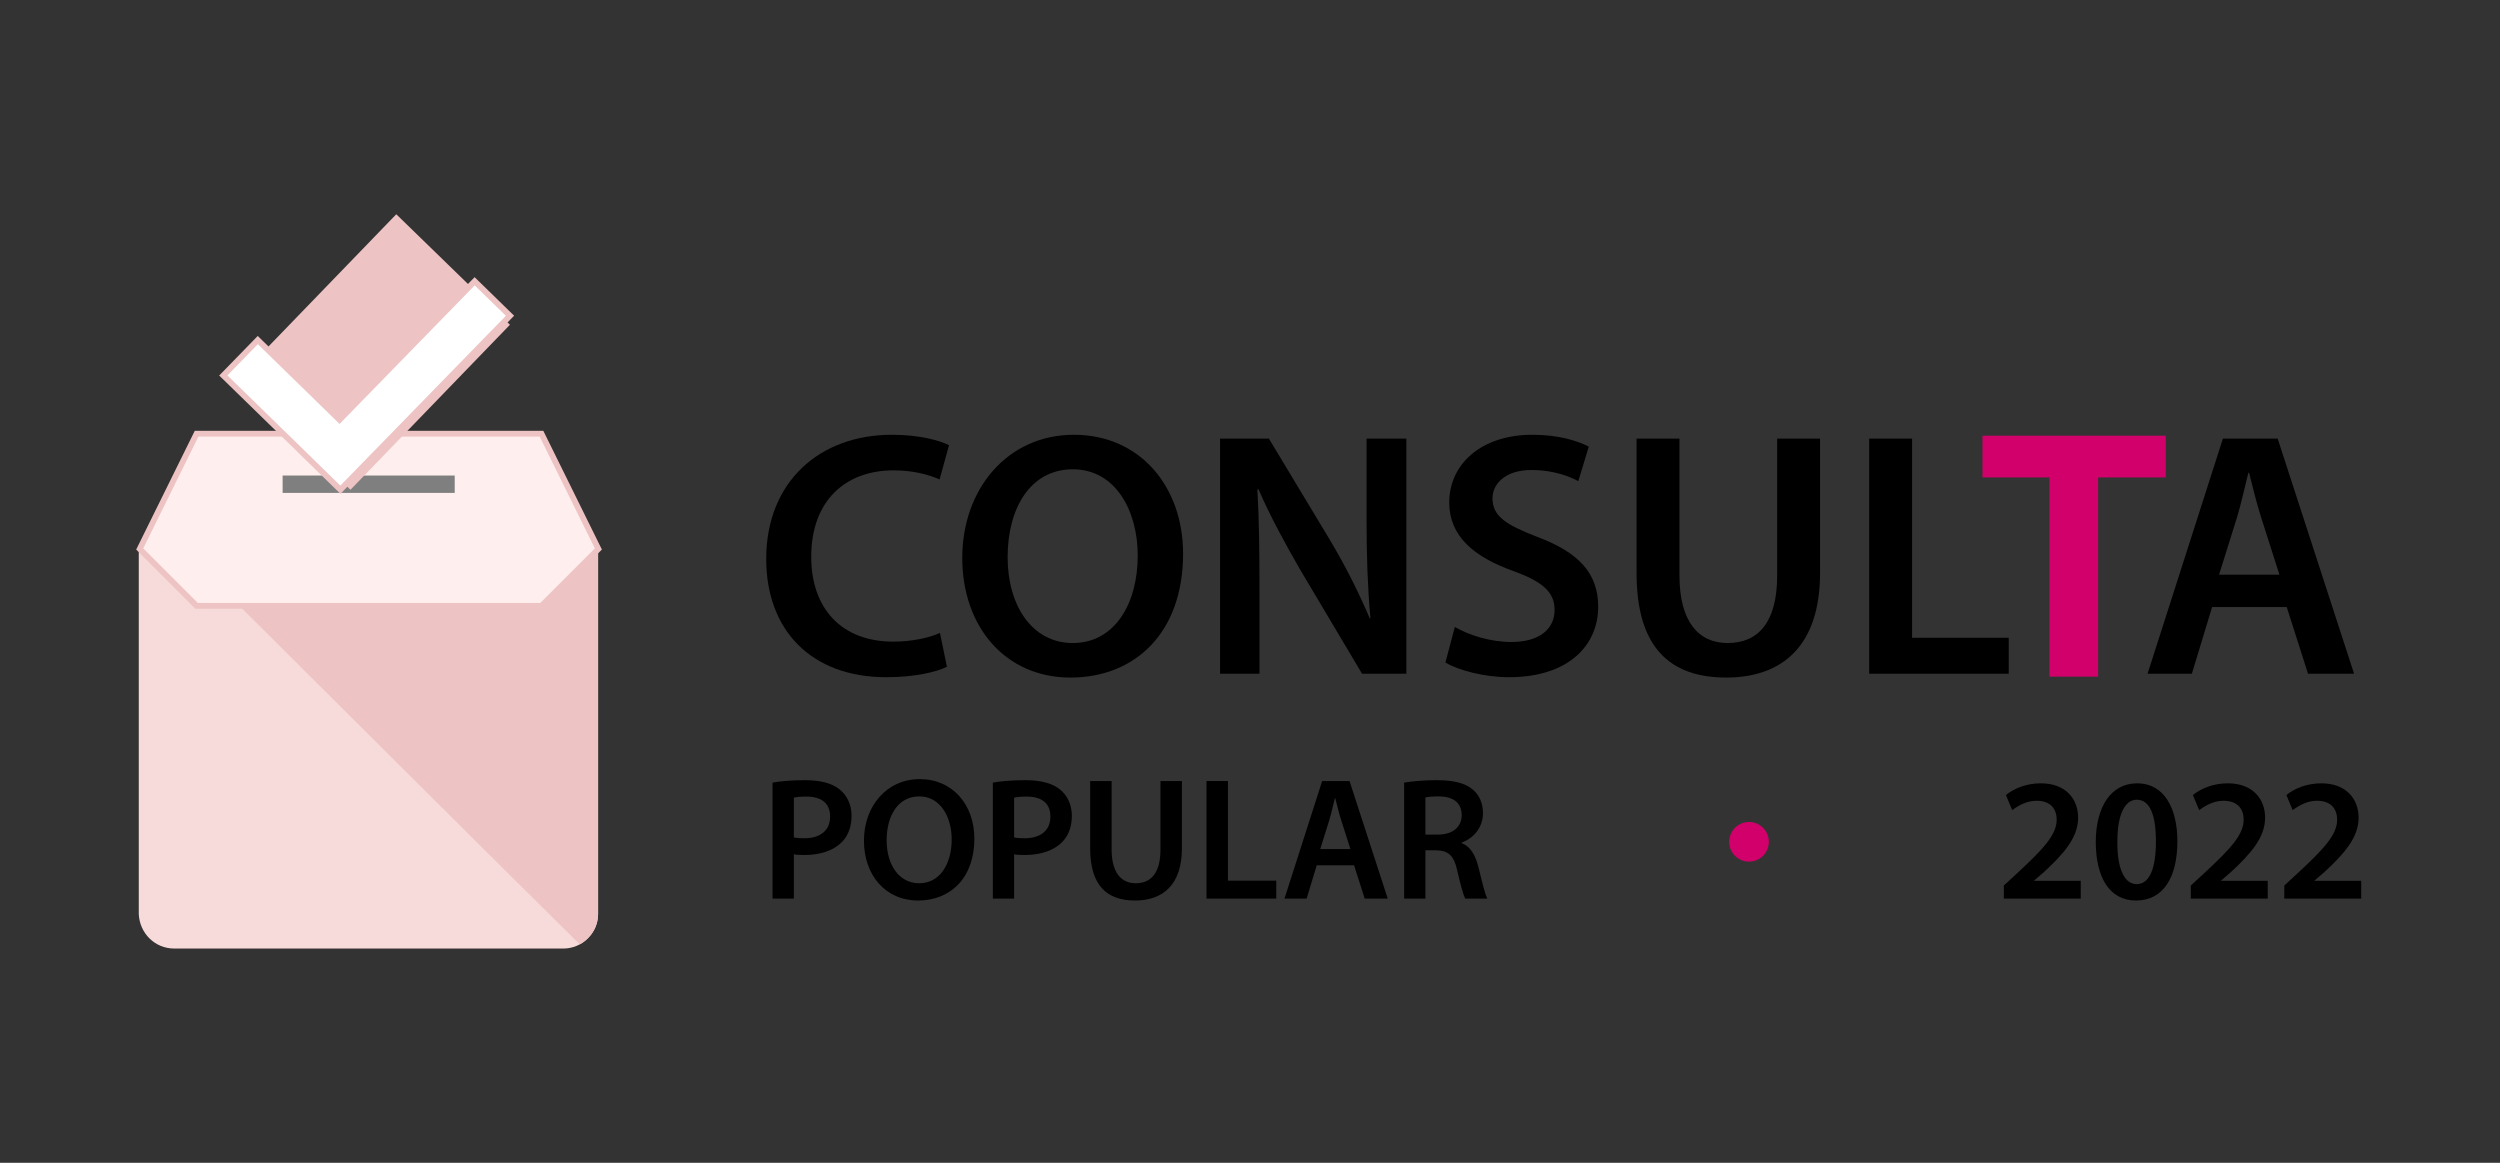
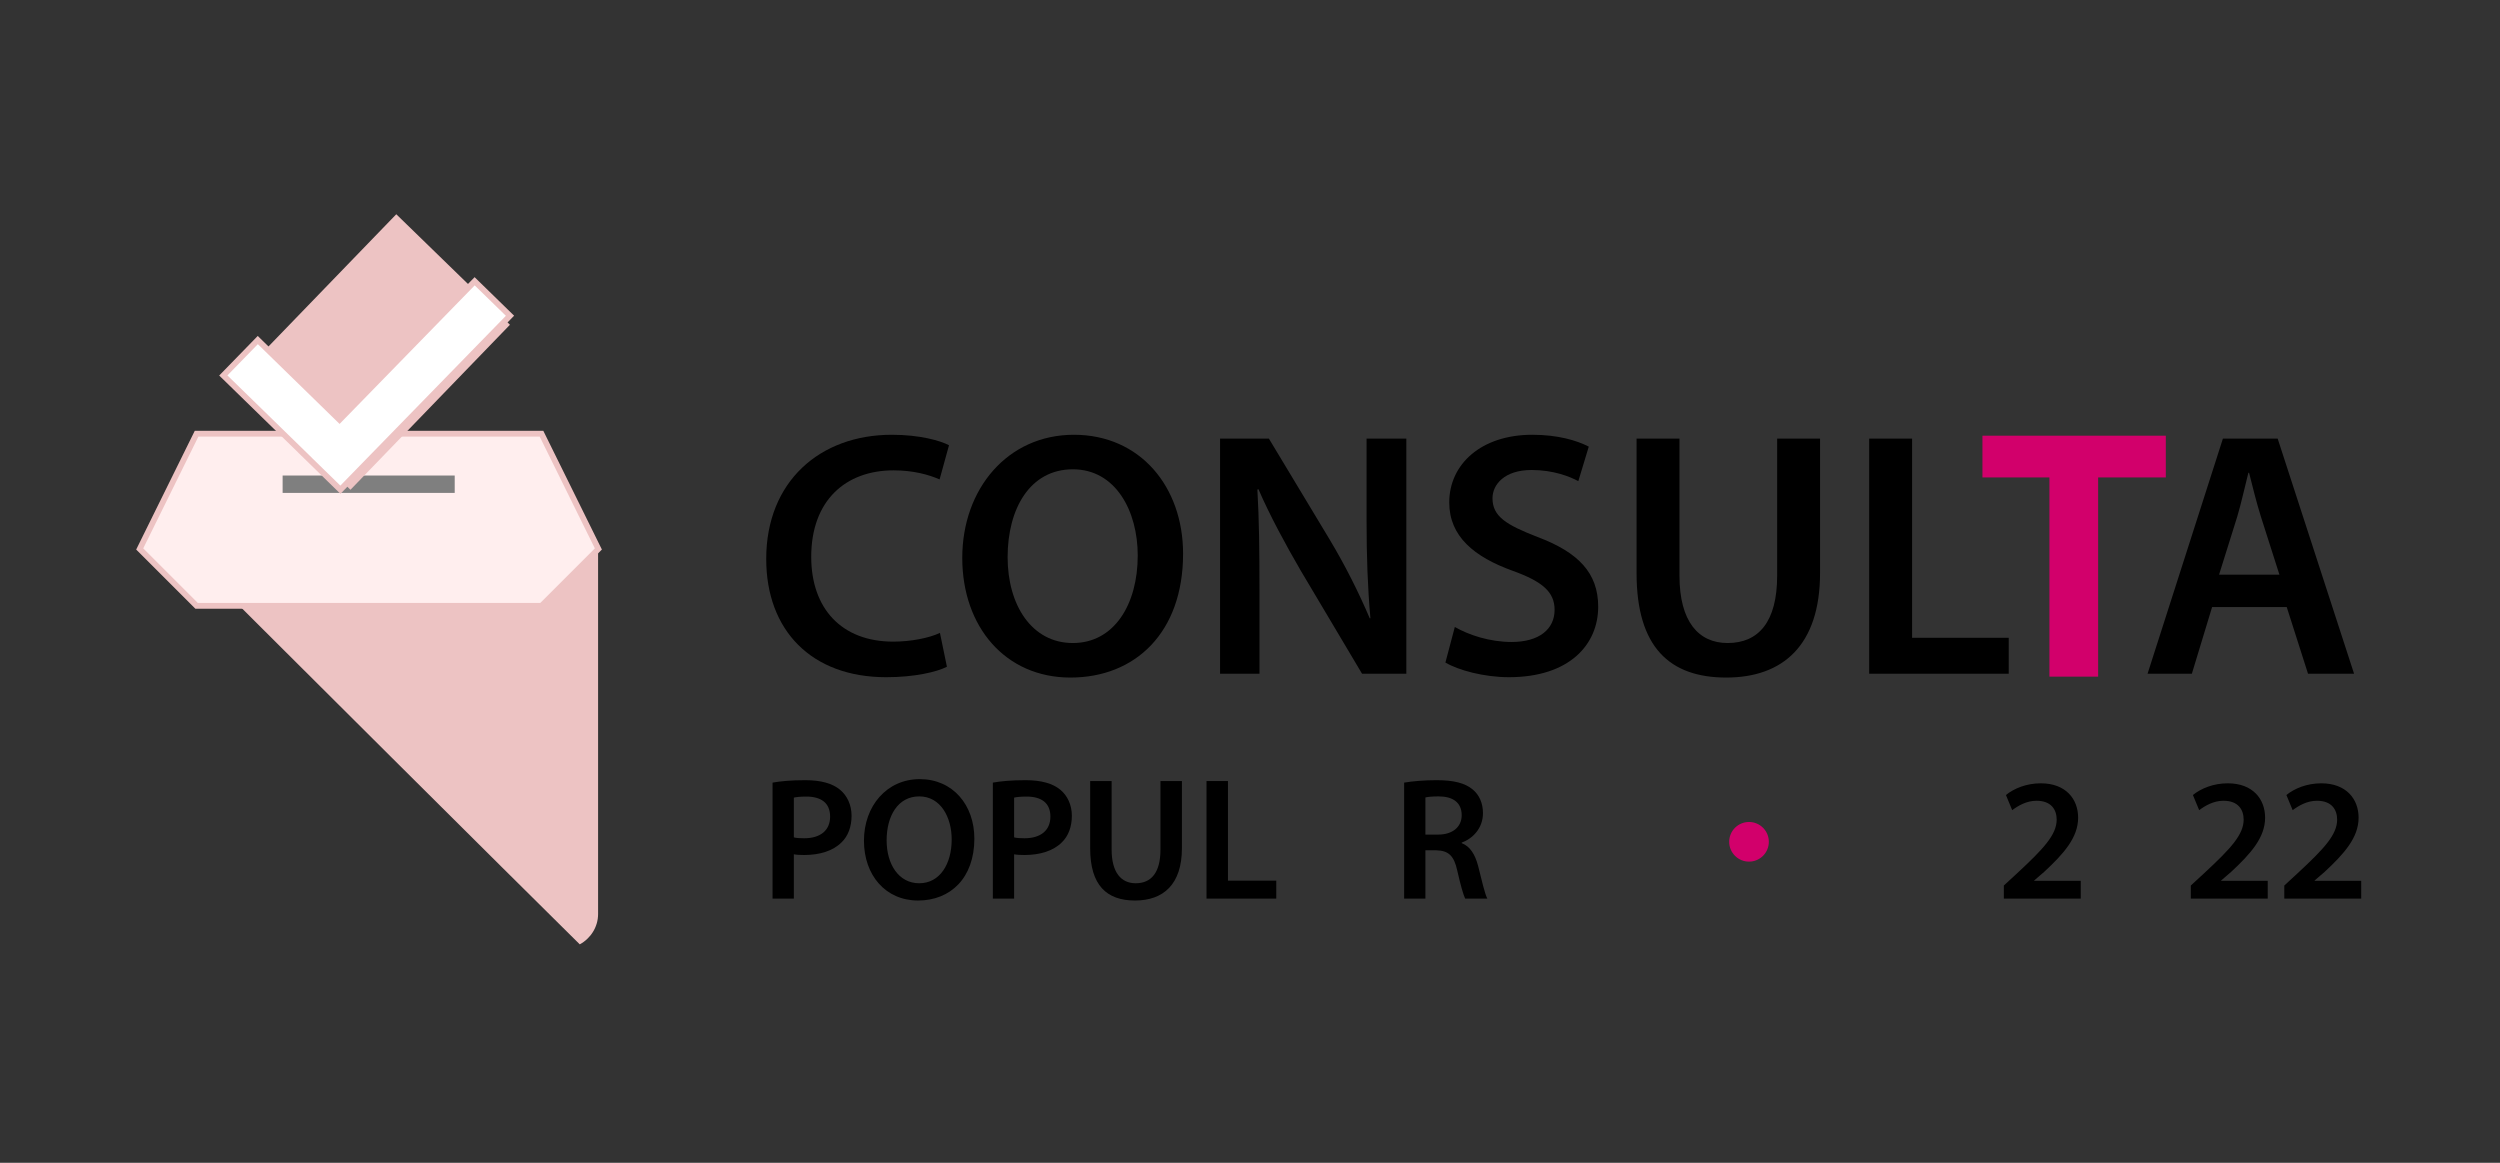
<svg xmlns="http://www.w3.org/2000/svg" viewBox="0 0 430 200">
  <rect x="0" y="0" width="430" height="200" fill="#333333" stroke="none" />
  <defs>
    <style>.e{fill:#f7dada;}.f{fill:#edc3c3;}.g{fill:#7f7f7f;}.h,.i{fill:#d2006b;}.j{fill:#fee;}.j,.k{stroke:#edc3c3;}.j,.k,.i{stroke-miterlimit:10;}.k{fill:#fff;}.i{stroke:#d2006b;}</style>
  </defs>
  <g id="a">
    <g>
      <g>
-         <path class="e" d="M23.87,94.54v62.68c.14,3.24,2.71,5.93,6.11,5.93H96.9c3.26,0,5.97-2.7,5.97-5.93v-62.68H23.87Z" />
        <path class="f" d="M48.86,111.86c6.23,6.21,12.46,12.42,18.7,18.63,6.24,6.21,12.48,12.42,18.72,18.62,4.48,4.44,8.96,8.88,13.44,13.32,1.86-1.01,3.15-2.98,3.15-5.21v-62.68H31.49c5.79,5.77,11.58,11.55,17.37,17.32Z" />
        <polygon class="j" points="102.92 94.42 102.92 94.42 93.14 104.2 33.81 104.2 24.03 94.42 33.81 74.6 93.14 74.6 102.92 94.42" />
        <rect class="g" x="48.61" y="81.79" width="29.6" height="2.99" />
        <polygon class="f" points="40.73 65.23 60.28 84.24 87.71 55.86 68.16 36.85 40.73 65.23" />
        <polygon class="k" points="81.64 48.38 58.4 72.21 44.34 58.49 38.41 64.58 52.47 78.29 52.46 78.29 58.55 84.23 87.72 54.31 81.64 48.38" />
      </g>
      <g>
        <path d="M162.87,114.68c-1.74,.9-5.58,1.8-10.44,1.8-12.84,0-20.64-8.04-20.64-20.34,0-13.32,9.24-21.36,21.6-21.36,4.86,0,8.34,1.02,9.84,1.8l-1.62,5.88c-1.92-.84-4.56-1.56-7.92-1.56-8.22,0-14.16,5.16-14.16,14.88,0,8.88,5.22,14.58,14.1,14.58,3,0,6.12-.6,8.04-1.5l1.2,5.82Z" />
        <path d="M203.49,95.24c0,13.56-8.22,21.3-19.38,21.3s-18.6-8.7-18.6-20.58,7.8-21.18,19.2-21.18,18.78,8.94,18.78,20.46Zm-30.18,.6c0,8.22,4.14,14.76,11.22,14.76s11.16-6.6,11.16-15.06c0-7.62-3.78-14.82-11.16-14.82s-11.22,6.78-11.22,15.12Z" />
        <path d="M209.85,115.88v-40.44h8.4l10.44,17.34c2.7,4.5,5.04,9.18,6.9,13.56h.12c-.48-5.4-.66-10.62-.66-16.8v-14.1h6.84v40.44h-7.62l-10.56-17.76c-2.58-4.44-5.28-9.42-7.26-13.98l-.18,.06c.3,5.22,.36,10.56,.36,17.22v14.46h-6.78Z" />
        <path d="M250.23,107.84c2.4,1.38,6,2.58,9.78,2.58,4.74,0,7.38-2.22,7.38-5.52,0-3.06-2.04-4.86-7.2-6.72-6.66-2.4-10.92-5.94-10.92-11.76,0-6.6,5.52-11.64,14.28-11.64,4.38,0,7.62,.96,9.72,2.04l-1.8,5.94c-1.44-.78-4.26-1.92-8.04-1.92-4.68,0-6.72,2.52-6.72,4.86,0,3.12,2.34,4.56,7.74,6.66,7.02,2.64,10.44,6.18,10.44,12,0,6.48-4.92,12.12-15.36,12.12-4.26,0-8.7-1.2-10.92-2.52l1.62-6.12Z" />
-         <path d="M288.87,75.44v23.58c0,7.92,3.3,11.58,8.28,11.58,5.34,0,8.52-3.66,8.52-11.58v-23.58h7.38v23.1c0,12.48-6.42,18-16.14,18s-15.42-5.22-15.42-17.94v-23.16h7.38Z" />
+         <path d="M288.87,75.44v23.58c0,7.92,3.3,11.58,8.28,11.58,5.34,0,8.52-3.66,8.52-11.58v-23.58h7.38v23.1c0,12.48-6.42,18-16.14,18s-15.42-5.22-15.42-17.94v-23.16Z" />
        <path d="M321.5,75.44h7.38v34.26h16.62v6.18h-24v-40.44Z" />
        <path class="i" d="M353,81.62h-11.52v-6.18h30.54v6.18h-11.64v34.26h-7.38v-34.26Z" />
        <path d="M380.48,104.42l-3.48,11.46h-7.62l12.96-40.44h9.42l13.14,40.44h-7.92l-3.66-11.46h-12.84Zm11.58-5.58l-3.18-9.96c-.78-2.46-1.44-5.22-2.04-7.56h-.12c-.6,2.34-1.2,5.16-1.92,7.56l-3.12,9.96h10.38Z" />
      </g>
      <g>
        <path d="M132.88,134.61c1.32-.24,3.15-.42,5.64-.42,2.7,0,4.68,.57,5.97,1.65,1.2,.99,1.98,2.58,1.98,4.47s-.6,3.51-1.74,4.59c-1.47,1.47-3.78,2.16-6.39,2.16-.69,0-1.32-.03-1.8-.12v7.62h-3.66v-19.95Zm3.66,9.42c.45,.12,1.05,.15,1.8,.15,2.76,0,4.44-1.35,4.44-3.72s-1.56-3.45-4.11-3.45c-1.02,0-1.74,.09-2.13,.18v6.84Z" />
        <path d="M167.59,144.24c0,6.78-4.11,10.65-9.69,10.65s-9.3-4.35-9.3-10.29,3.9-10.59,9.6-10.59,9.39,4.47,9.39,10.23Zm-15.09,.3c0,4.11,2.07,7.38,5.61,7.38s5.58-3.3,5.58-7.53c0-3.81-1.89-7.41-5.58-7.41s-5.61,3.39-5.61,7.56Z" />
        <path d="M170.77,134.61c1.32-.24,3.15-.42,5.64-.42,2.7,0,4.68,.57,5.97,1.65,1.2,.99,1.98,2.58,1.98,4.47s-.6,3.51-1.74,4.59c-1.47,1.47-3.78,2.16-6.39,2.16-.69,0-1.32-.03-1.8-.12v7.62h-3.66v-19.95Zm3.66,9.42c.45,.12,1.05,.15,1.8,.15,2.76,0,4.44-1.35,4.44-3.72s-1.56-3.45-4.11-3.45c-1.02,0-1.74,.09-2.13,.18v6.84Z" />
        <path d="M191.2,134.34v11.79c0,3.96,1.65,5.79,4.14,5.79,2.67,0,4.26-1.83,4.26-5.79v-11.79h3.69v11.55c0,6.24-3.21,9-8.07,9s-7.71-2.61-7.71-8.97v-11.58h3.69Z" />
        <path d="M207.52,134.34h3.69v17.13h8.31v3.09h-12v-20.22Z" />
-         <path d="M226.48,148.83l-1.74,5.73h-3.81l6.48-20.22h4.71l6.57,20.22h-3.96l-1.83-5.73h-6.42Zm5.79-2.79l-1.59-4.98c-.39-1.23-.72-2.61-1.02-3.78h-.06c-.3,1.17-.6,2.58-.96,3.78l-1.56,4.98h5.19Z" />
        <path d="M241.51,134.61c1.38-.24,3.45-.42,5.58-.42,2.91,0,4.89,.48,6.24,1.62,1.11,.93,1.74,2.34,1.74,4.05,0,2.61-1.77,4.38-3.66,5.07v.09c1.44,.54,2.31,1.95,2.82,3.9,.63,2.52,1.17,4.86,1.59,5.64h-3.81c-.3-.6-.78-2.25-1.35-4.77-.57-2.64-1.53-3.48-3.63-3.54h-1.86v8.31h-3.66v-19.95Zm3.66,8.94h2.19c2.49,0,4.05-1.32,4.05-3.33,0-2.22-1.56-3.24-3.96-3.24-1.17,0-1.92,.09-2.28,.18v6.39Z" />
        <path d="M344.66,154.56v-2.25l2.31-2.13c4.59-4.26,6.75-6.6,6.78-9.18,0-1.74-.93-3.27-3.48-3.27-1.71,0-3.18,.87-4.17,1.62l-1.08-2.61c1.41-1.14,3.54-2.01,6-2.01,4.32,0,6.42,2.73,6.42,5.91,0,3.42-2.46,6.18-5.85,9.33l-1.71,1.47v.06h8.01v3.06h-13.23Z" />
-         <path d="M374.51,144.69c0,6.27-2.46,10.2-7.11,10.2s-6.9-4.08-6.93-10.02c0-6.06,2.58-10.14,7.14-10.14s6.9,4.2,6.9,9.96Zm-10.32,.18c-.03,4.74,1.29,7.2,3.33,7.2,2.16,0,3.3-2.64,3.3-7.32s-1.08-7.2-3.3-7.2c-1.98,0-3.36,2.43-3.33,7.32Z" />
        <path d="M376.82,154.56v-2.25l2.31-2.13c4.59-4.26,6.75-6.6,6.78-9.18,0-1.74-.93-3.27-3.48-3.27-1.71,0-3.18,.87-4.17,1.62l-1.08-2.61c1.41-1.14,3.54-2.01,6-2.01,4.32,0,6.42,2.73,6.42,5.91,0,3.42-2.46,6.18-5.85,9.33l-1.71,1.47v.06h8.01v3.06h-13.23Z" />
        <path d="M392.9,154.56v-2.25l2.31-2.13c4.59-4.26,6.75-6.6,6.78-9.18,0-1.74-.93-3.27-3.48-3.27-1.71,0-3.18,.87-4.17,1.62l-1.08-2.61c1.41-1.14,3.54-2.01,6-2.01,4.32,0,6.42,2.73,6.42,5.91,0,3.42-2.46,6.18-5.85,9.33l-1.71,1.47v.06h8.01v3.06h-13.23Z" />
      </g>
      <circle class="h" cx="300.83" cy="144.79" r="3.41" />
    </g>
  </g>
  <g id="b" />
  <g id="c" />
  <g id="d" />
</svg>